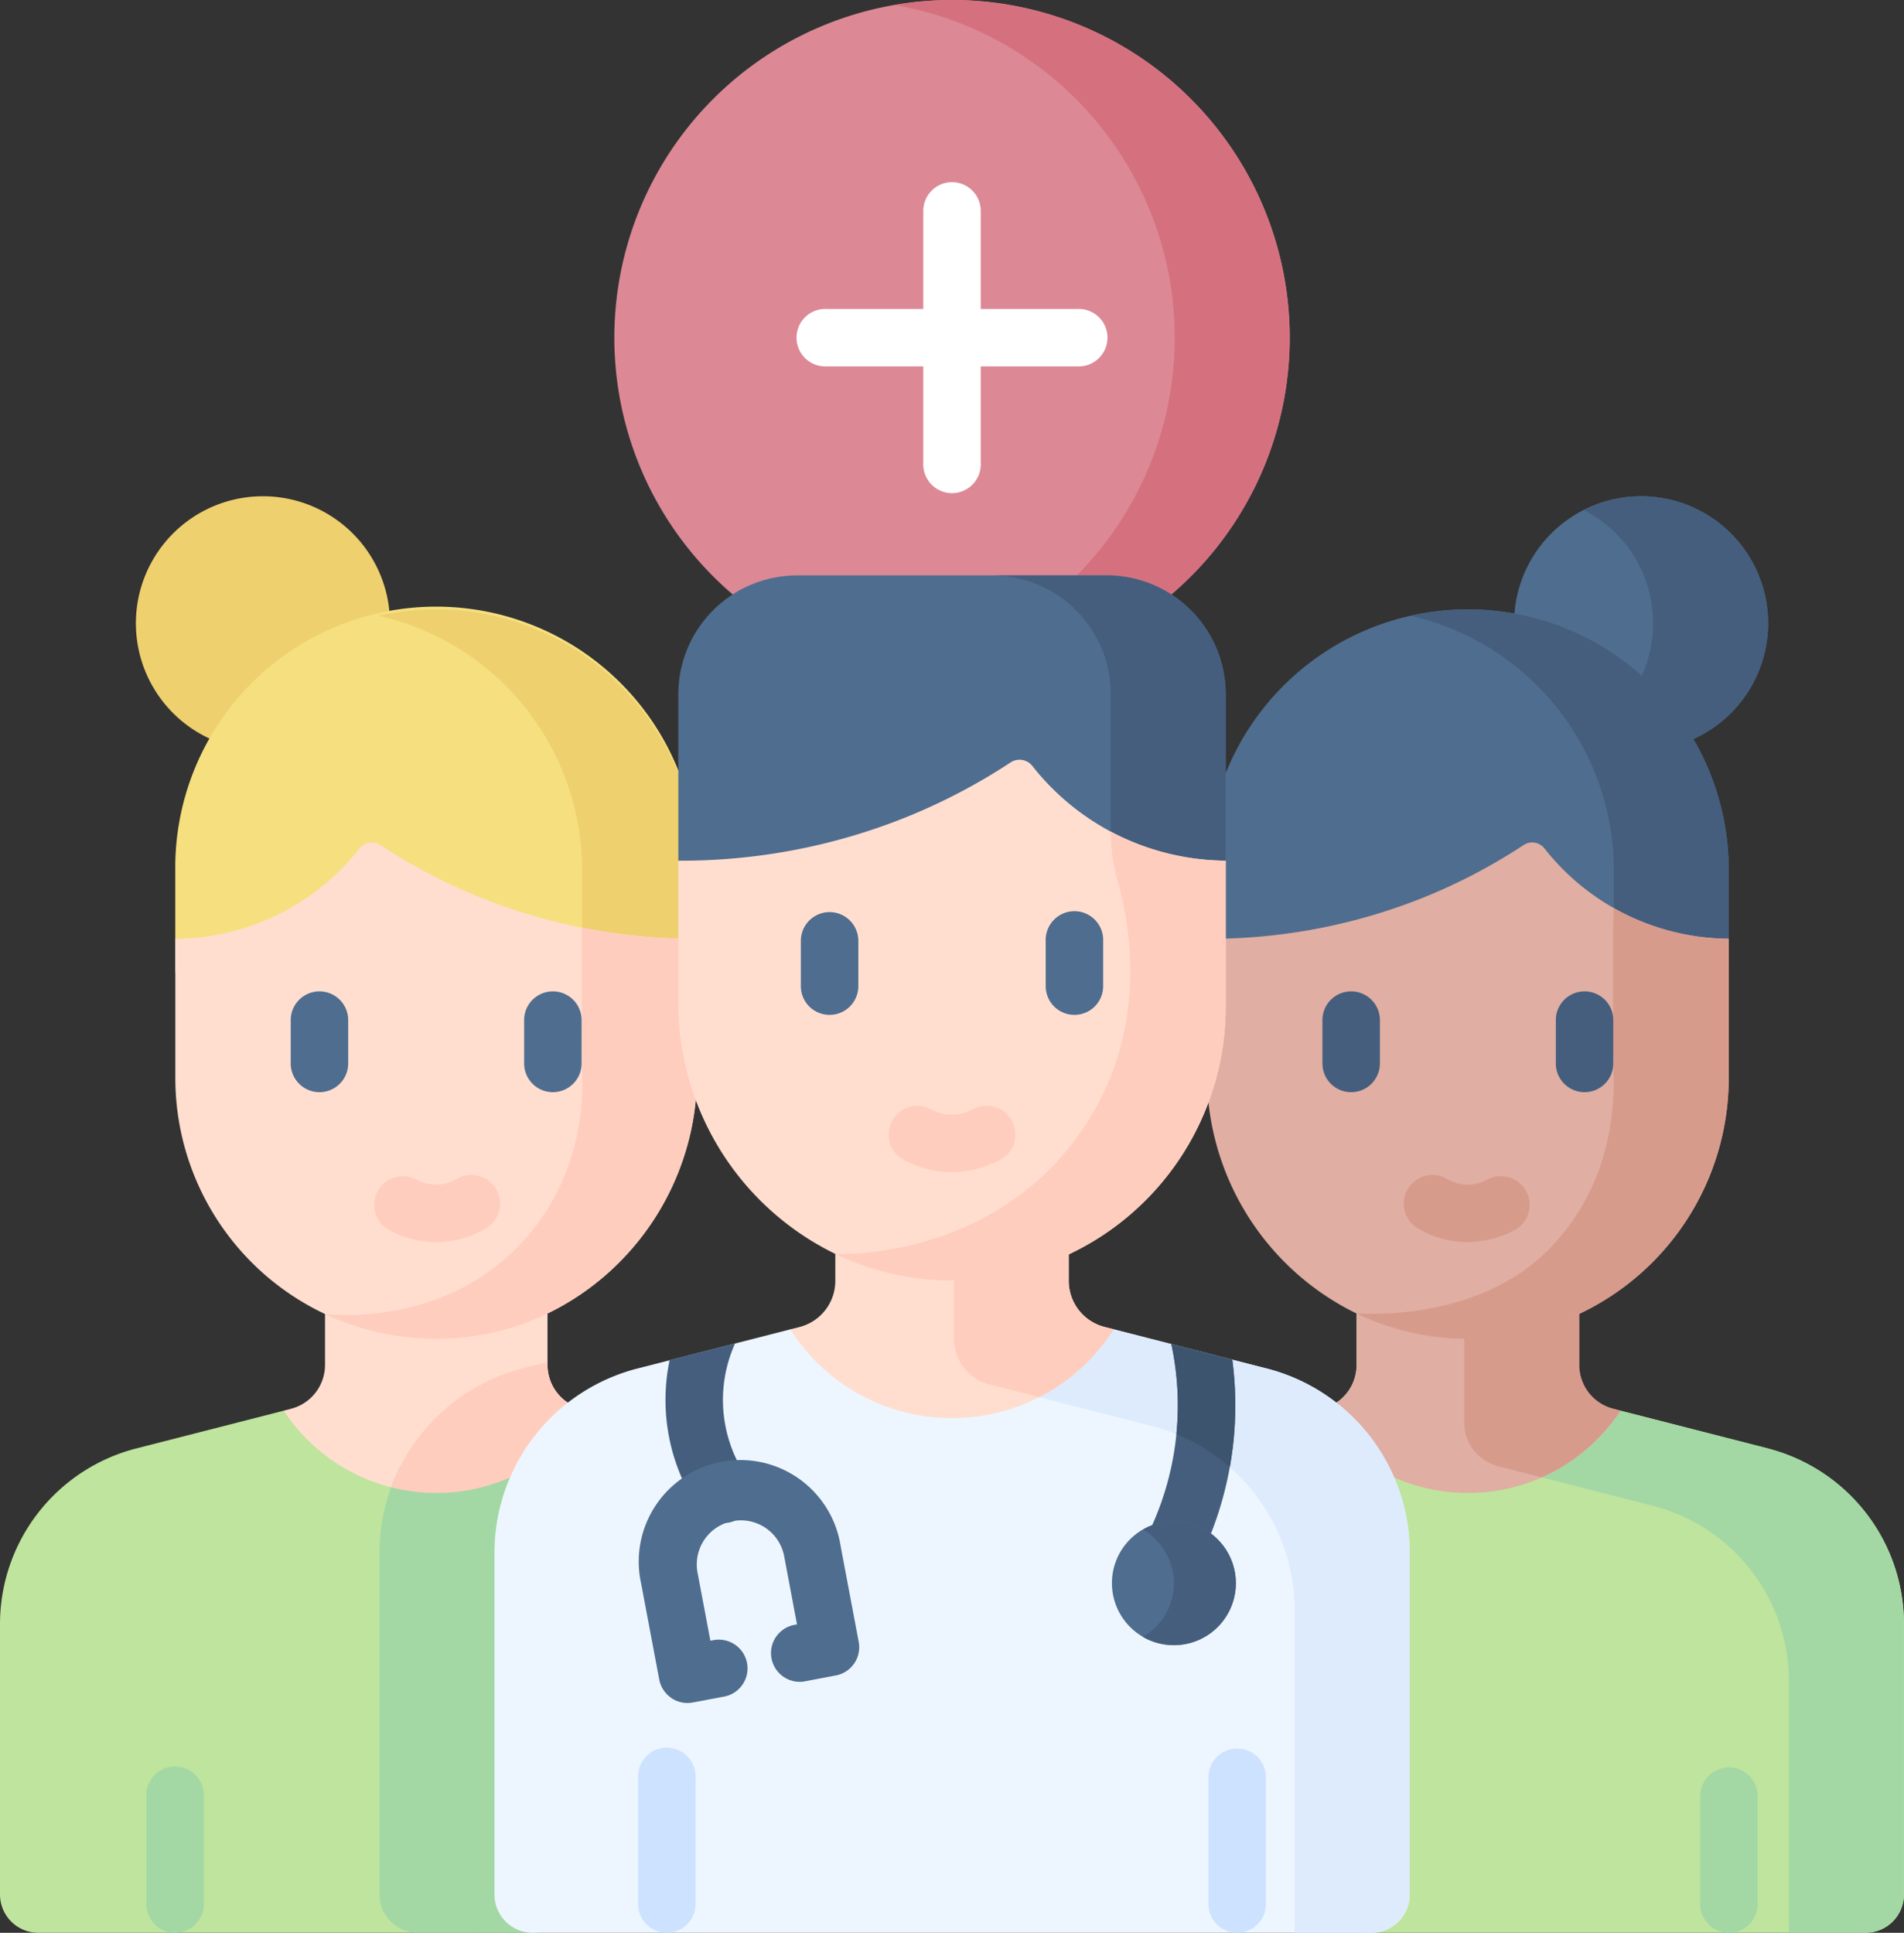
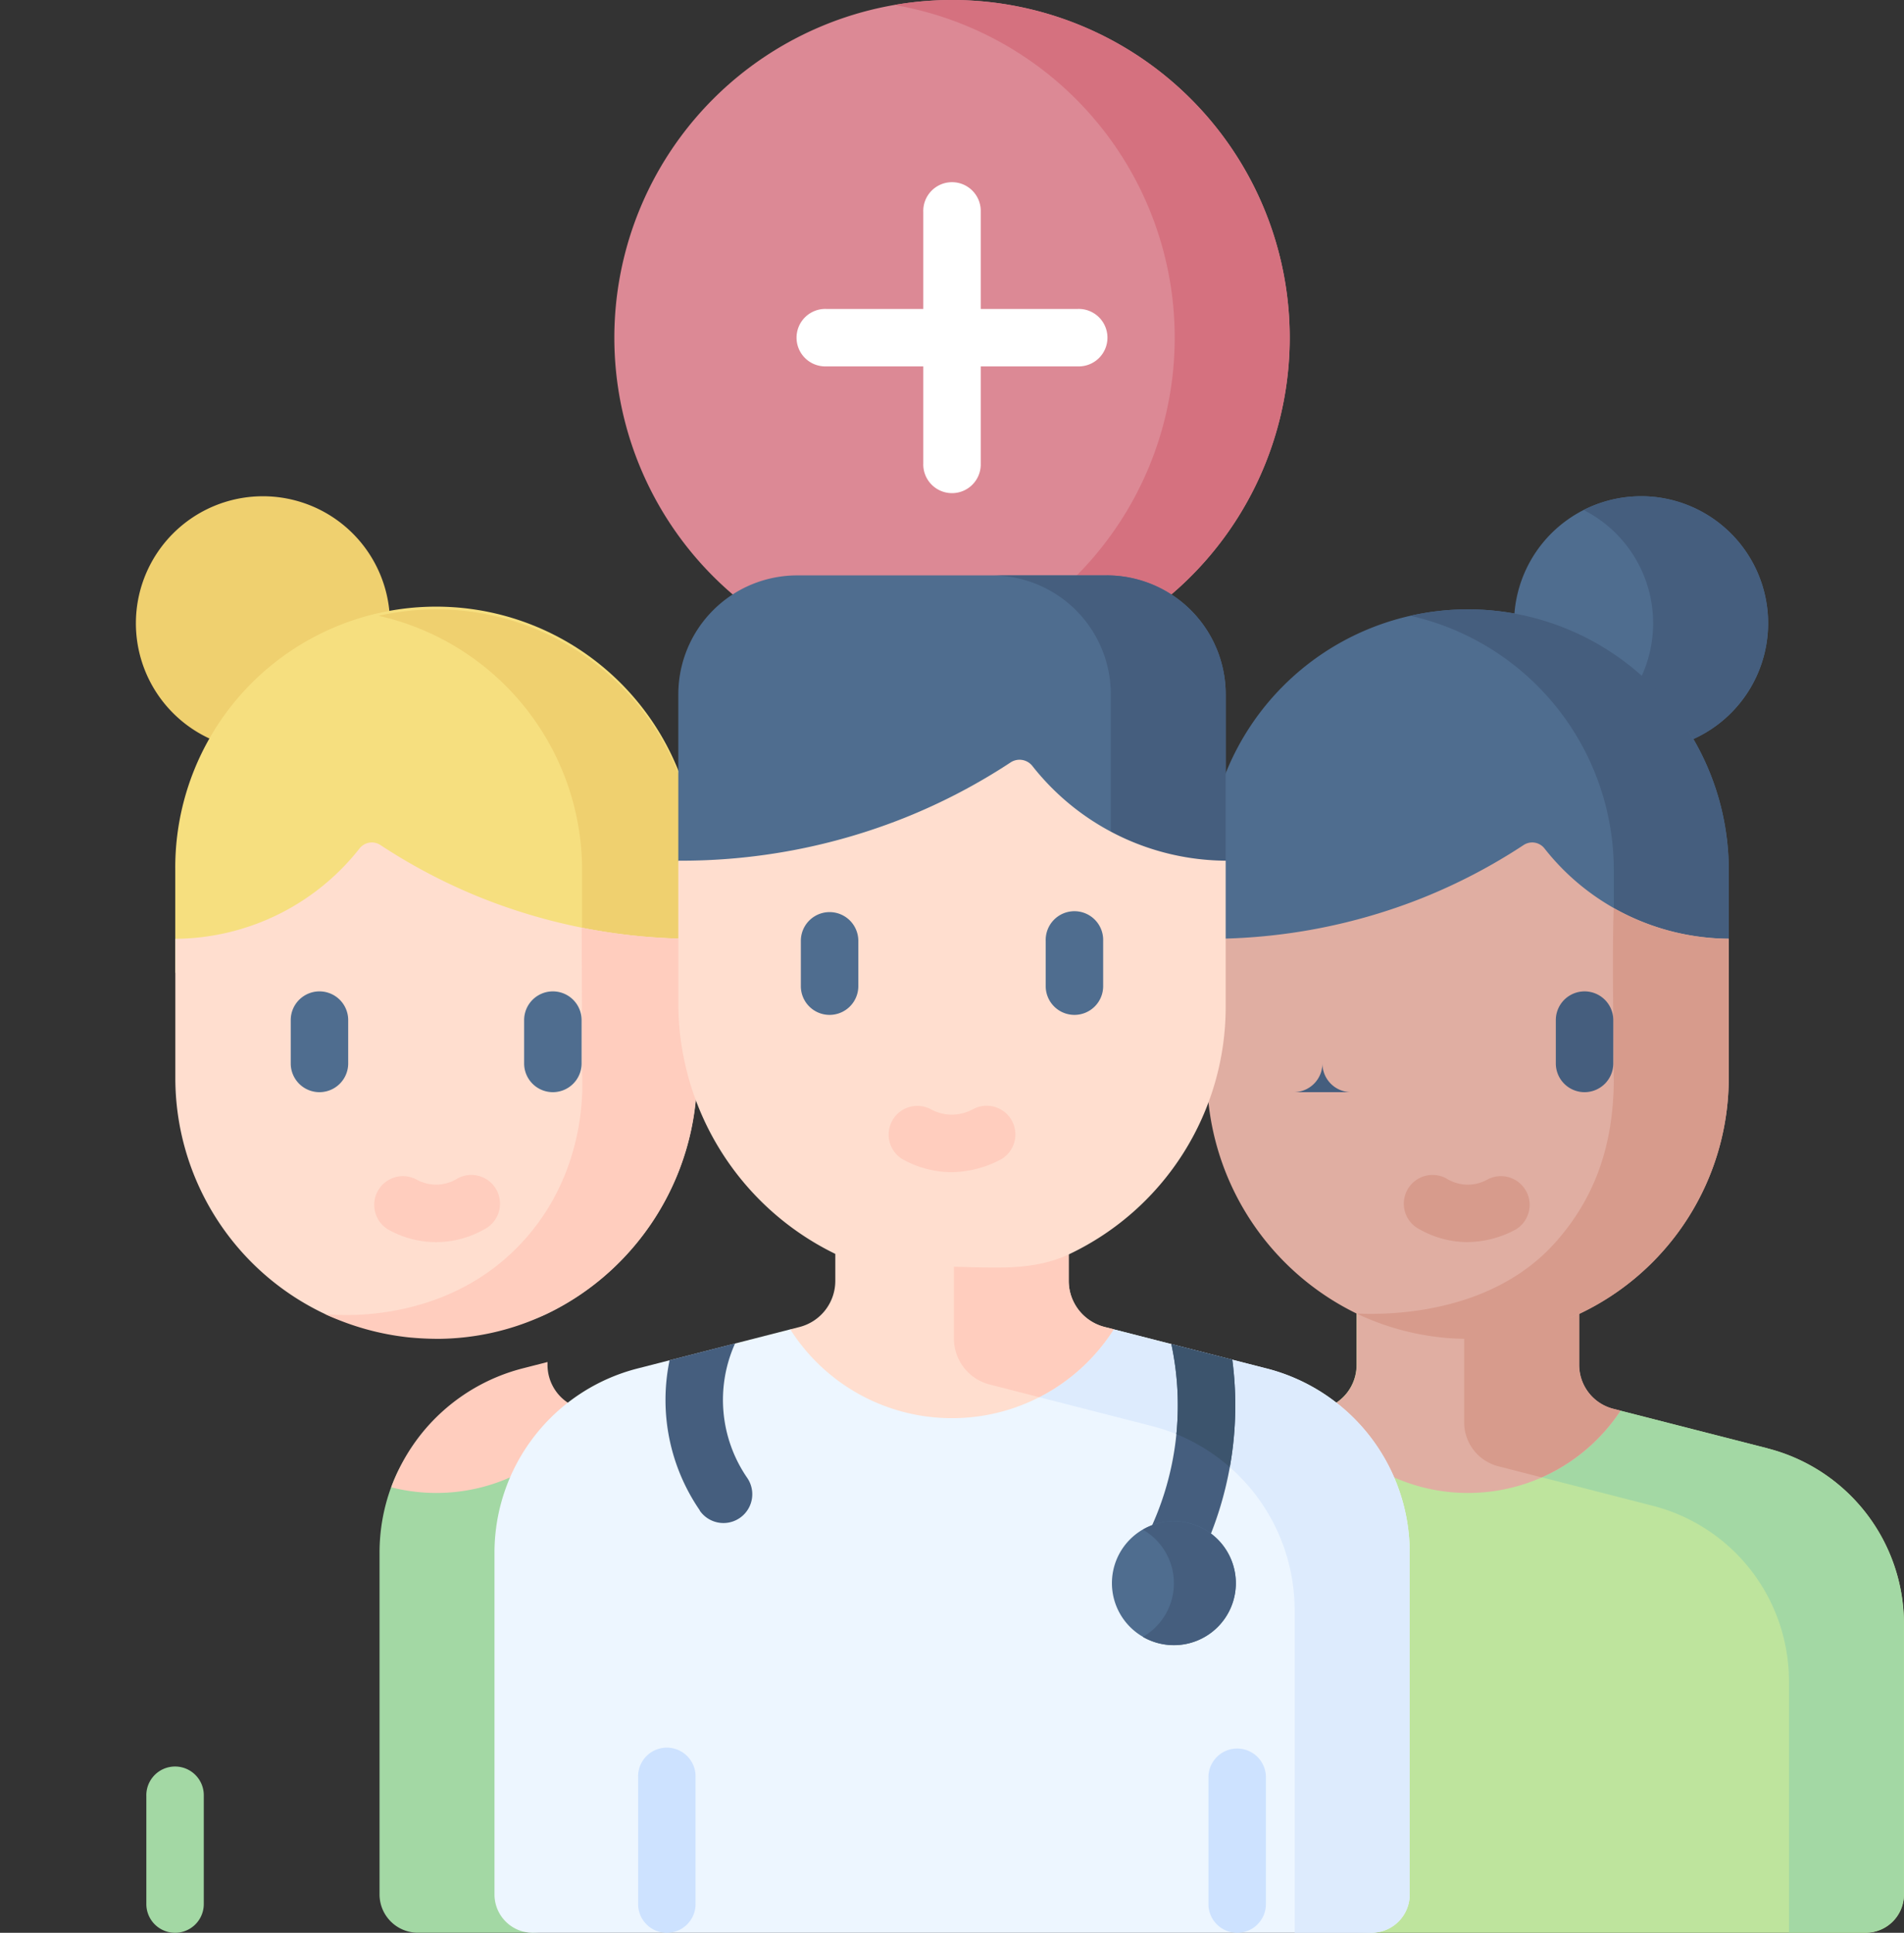
<svg xmlns="http://www.w3.org/2000/svg" viewBox="0 0 672.52 682.67">
  <rect x="0" y="0" width="672.52" height="682.67" fill="#333333" stroke="none" />
  <defs>
    <clipPath id="a" transform="translate(-5.07 0)">
      <rect width="682.67" height="682.67" style="fill:none" />
    </clipPath>
  </defs>
  <g style="clip-path:url(#a)">
    <path d="M425.67,34.93a119.27,119.27,0,1,1-168.67,0,119.28,119.28,0,0,1,168.67,0" transform="translate(-5.07 0)" style="fill:#dc8995" />
    <path d="M425.67,34.93A119.13,119.13,0,0,0,321,1.76a119.23,119.23,0,0,1,0,235A119.24,119.24,0,0,0,425.67,34.93" transform="translate(-5.07 0)" style="fill:#d5717f" />
    <path d="M385.77,109.12H351.48V74.82a10.15,10.15,0,1,0-20.29,0v34.3h-34.3a10.15,10.15,0,1,0,0,20.29h34.3v34.3a10.15,10.15,0,1,0,20.29,0v-34.3h34.29a10.15,10.15,0,1,0,0-20.29" transform="translate(-5.07 0)" style="fill:#fff" />
-     <path d="M18.61,682.67A13.54,13.54,0,0,1,5.07,669.14V573.59a64.06,64.06,0,0,1,48.15-62l52-13.31,4.38.93c7.09-1.83,12.76-9.07,12.76-16.38l2.24-30,70.71.89,1.13,31.38c0,7.31,7,10.67,14,12.49l54.57,14a64.05,64.05,0,0,1,48.15,62V675l-119.93,7.64Z" transform="translate(-5.07 0)" style="fill:#bee49d" />
-     <path d="M159.13,527.32a64.41,64.41,0,0,0,53.92-29.07l-2.59-.67a16,16,0,0,1-12-15.51V452.71l-78.59.12v29.24a16,16,0,0,1-12,15.51l-2.59.67a64.46,64.46,0,0,0,53.93,29.07" transform="translate(-5.07 0)" style="fill:#ffdecf" />
    <path d="M265,511.56l-54.57-14c-7.09-1.83-14-5.19-14-12.5l-5.94,1.77c-21.91,5.62-39.82,18.15-47.27,38.47a67.21,67.21,0,0,0-4.09,23.11v120.7a13.53,13.53,0,0,0,13.53,13.53h40.6L313.18,675V573.59a64.05,64.05,0,0,0-48.15-62" transform="translate(-5.07 0)" style="fill:#a3d8a4" />
    <path d="M159.13,527.32a64.41,64.41,0,0,0,53.92-29.07l-2.59-.67a16,16,0,0,1-12-15.51v-1l-8.79,2.25a67.25,67.25,0,0,0-46.41,42,64.69,64.69,0,0,0,15.91,2" transform="translate(-5.07 0)" style="fill:#ffcdbe" />
    <path d="M53.07,220.14a44.87,44.87,0,1,0,44.86-44.86,44.86,44.86,0,0,0-44.86,44.86" transform="translate(-5.07 0)" style="fill:#efd06f" />
    <path d="M251.27,343.6V307.38a92.15,92.15,0,1,0-184.29,0V343.6Z" transform="translate(-5.07 0)" style="fill:#f6df7f" />
    <path d="M159.13,215.23h0a92.32,92.32,0,0,0-20.3,2.27,92.16,92.16,0,0,1,71.85,89.88V343.6h40.59V307.38a92.15,92.15,0,0,0-92.14-92.15" transform="translate(-5.07 0)" style="fill:#efd06f" />
    <path d="M161,469.53c13.73-.18,26-.07,37.63-5.69a94,94,0,0,0,52.61-84.48V331.59A203,203,0,0,1,174.78,317a200.62,200.62,0,0,1-35.34-18.53,5.51,5.51,0,0,0-7.38,1.21A83.46,83.46,0,0,1,67,331.59v49.15a92.17,92.17,0,0,0,52.85,83.37c12.27,5.79,26.7,5.61,41.21,5.42" transform="translate(-5.07 0)" style="fill:#ffdecf" />
    <path d="M210.68,379.36c.29,6,1.08,34.69-20.45,58.62-27.2,30.25-66.4,26.57-70.4,26.13a93.37,93.37,0,0,0,29.55,8.25,107.69,107.69,0,0,0,11,.52c50.64-.66,90.92-42.87,90.92-93.52V331.59a205.24,205.24,0,0,1-40.77-3.93Z" transform="translate(-5.07 0)" style="fill:#ffcdbe" />
    <path d="M200.35,385.76a10.15,10.15,0,0,1-10.15-10.15v-15.3a10.15,10.15,0,0,1,20.3,0v15.3a10.16,10.16,0,0,1-10.15,10.15" transform="translate(-5.07 0)" style="fill:#4f6d8f" />
    <path d="M117.91,385.76a10.15,10.15,0,0,1-10.15-10.15v-15.3a10.15,10.15,0,0,1,20.3,0v15.3a10.16,10.16,0,0,1-10.15,10.15" transform="translate(-5.07 0)" style="fill:#4f6d8f" />
    <path d="M159.12,438.73a34.68,34.68,0,0,1-17.05-4.52,10.15,10.15,0,0,1,10-17.65,14.55,14.55,0,0,0,7.39,1.86,14.2,14.2,0,0,0,6.66-1.86,10.15,10.15,0,1,1,10,17.64,34.62,34.62,0,0,1-17.07,4.53" transform="translate(-5.07 0)" style="fill:#ffcdbe" />
    <path d="M66.9,682.67a10.15,10.15,0,0,1-10.14-10.15V634.41a10.15,10.15,0,1,1,20.29,0v38.11A10.15,10.15,0,0,1,66.9,682.67" transform="translate(-5.07 0)" style="fill:#a3d8a4" />
    <path d="M664.06,682.67a13.53,13.53,0,0,0,13.53-13.53V573.59a64.05,64.05,0,0,0-48.14-62l-52-13.31-6.54,1.51c-7.09-1.83-11.62-9.82-11.62-17.13l-.61-28.75-74.46-1.17v29.36a16,16,0,0,1-12,15.51l-54.58,14a64.05,64.05,0,0,0-48.14,62V677.94l119.93,4.73Z" transform="translate(-5.07 0)" style="fill:#bee49d" />
    <path d="M629.45,511.56l-52-13.31-4.51.31c-7.09-1.83-11.45-9.46-11.45-16.77l-.73-29H522.24v49.54a16,16,0,0,0,12,15.51l54.57,14a64,64,0,0,1,48.15,62v88.78h27.06a13.53,13.53,0,0,0,13.53-13.53V573.59a64.05,64.05,0,0,0-48.14-62" transform="translate(-5.07 0)" style="fill:#a3d8a4" />
    <path d="M523.54,527.32a64.46,64.46,0,0,0,53.93-29.07l-2.6-.67a16,16,0,0,1-12-15.51V452.83l-78.6-.12v29.36a16,16,0,0,1-12,15.51l-2.59.67a64.4,64.4,0,0,0,53.92,29.07" transform="translate(-5.07 0)" style="fill:#e0aea2" />
    <path d="M522.24,452.83v49.54a16,16,0,0,0,12,15.51l15.34,3.93a64.8,64.8,0,0,0,27.85-23.56l-2.6-.67a16,16,0,0,1-12-15.51V452.83Z" transform="translate(-5.07 0)" style="fill:#d79b8c" />
    <path d="M629.6,220.14a44.87,44.87,0,1,1-44.87-44.86,44.86,44.86,0,0,1,44.87,44.86" transform="translate(-5.07 0)" style="fill:#4f6d8f" />
    <path d="M584.73,175.28a44.69,44.69,0,0,0-20.3,4.85,44.86,44.86,0,0,1,0,80,44.86,44.86,0,1,0,20.3-84.87" transform="translate(-5.07 0)" style="fill:#455e7e" />
    <path d="M431.39,343.6V307.38a92.15,92.15,0,0,1,92.15-92.15,93.48,93.48,0,0,1,16.33,1.44c12.6,2.26,20,11.9,30.26,18.71,11.76,7.81,25.94,13.42,33.07,25.65a91.73,91.73,0,0,1,12.49,46.35V343.6Z" transform="translate(-5.07 0)" style="fill:#4f6d8f" />
    <path d="M523.54,215.23h0a92.39,92.39,0,0,0-20.3,2.27,92.16,92.16,0,0,1,71.85,89.88V343.6h40.59V307.38a92.15,92.15,0,0,0-92.14-92.15" transform="translate(-5.07 0)" style="fill:#455e7e" />
    <path d="M522.24,469.53c-13.64-.18-26.45,0-38-5.58a94,94,0,0,1-52.85-84.59V331.59A203.06,203.06,0,0,0,507.89,317a200.62,200.62,0,0,0,35.34-18.53,5.51,5.51,0,0,1,7.38,1.21,83.41,83.41,0,0,0,65.07,31.88v49.15a92.16,92.16,0,0,1-52.84,83.37c-12.27,5.79-26.09,5.61-40.6,5.42" transform="translate(-5.07 0)" style="fill:#e0aea2" />
    <path d="M575.09,380.74c0,23.22-6.4,42-20.49,57.92-23.24,26.24-60.8,25.71-70.36,25.29a92.17,92.17,0,0,0,32.93,8.71s2.68.18,5.15.22a92.14,92.14,0,0,0,93.36-92.14V331.59a83.87,83.87,0,0,1-40-10.48l-.63-.35c-.6,18.83,0,40.87,0,60" transform="translate(-5.07 0)" style="fill:#d79b8c" />
-     <path d="M482.32,385.76a10.15,10.15,0,0,1-10.15-10.15v-15.3a10.15,10.15,0,0,1,20.3,0v15.3a10.16,10.16,0,0,1-10.15,10.15" transform="translate(-5.07 0)" style="fill:#455e7e" />
+     <path d="M482.32,385.76a10.15,10.15,0,0,1-10.15-10.15v-15.3v15.3a10.16,10.16,0,0,1-10.15,10.15" transform="translate(-5.07 0)" style="fill:#455e7e" />
    <path d="M564.76,385.76a10.15,10.15,0,0,1-10.15-10.15v-15.3a10.15,10.15,0,0,1,20.3,0v15.3a10.16,10.16,0,0,1-10.15,10.15" transform="translate(-5.07 0)" style="fill:#455e7e" />
    <path d="M522.66,438.71a34.53,34.53,0,0,1-16.18-4.51,10.15,10.15,0,1,1,10-17.64,14.18,14.18,0,0,0,14.06,0,10.15,10.15,0,0,1,10,17.65,36.43,36.43,0,0,1-17.93,4.5" transform="translate(-5.07 0)" style="fill:#d79b8c" />
-     <path d="M615.76,682.67a10.16,10.16,0,0,1-10.15-10.15V634.41a10.15,10.15,0,0,1,20.3,0v38.11a10.15,10.15,0,0,1-10.15,10.15" transform="translate(-5.07 0)" style="fill:#a3d8a4" />
    <path d="M489.42,682.67A13.53,13.53,0,0,0,503,669.14V548.44a67.18,67.18,0,0,0-50.51-65.08l-54-13.83-5.15.07c-7.43-1.92-13.28-9.68-13.28-17.35l1.19-29.51-78.85-.13-.55,29.64c0,7.67-5.26,15.43-12.7,17.35l-4.92-.07-54,13.83a67.18,67.18,0,0,0-50.5,65.08v120.7a13.53,13.53,0,0,0,13.53,13.53Z" transform="translate(-5.07 0)" style="fill:#edf6ff" />
    <path d="M452.44,483.36l-54-13.83-5.15.07c-7.44-1.92-13.28-9.68-13.28-17.35l1.19-29.51H342v50A16.78,16.78,0,0,0,354.59,489l57.26,14.66a67.21,67.21,0,0,1,50.51,65.09V682.67h27.06A13.53,13.53,0,0,0,503,669.14V548.44a67.18,67.18,0,0,0-50.51-65.08" transform="translate(-5.07 0)" style="fill:#ddebfd" />
    <path d="M341.33,500.9a67.59,67.59,0,0,0,57.13-31.37l-3.27-.83a16.81,16.81,0,0,1-12.63-16.28V422.74l-82.45-.13v29.81a16.81,16.81,0,0,1-12.63,16.28l-3.28.83a67.61,67.61,0,0,0,57.13,31.37" transform="translate(-5.07 0)" style="fill:#ffdecf" />
    <path d="M342,422.74v50A16.79,16.79,0,0,0,354.59,489l17.53,4.49a68,68,0,0,0,26.34-24l-3.27-.83a16.81,16.81,0,0,1-12.63-16.28V422.74Z" transform="translate(-5.07 0)" style="fill:#ffcdbe" />
    <path d="M247.2,315.51,244.66,304V245.23a42,42,0,0,1,42-42H396a42,42,0,0,1,42,42V304l-3.15,12.58Z" transform="translate(-5.07 0)" style="fill:#4f6d8f" />
    <path d="M396,203.24H355.42a42,42,0,0,1,42,42v71.39l37.44,0L438,304V245.23a42,42,0,0,0-42-42" transform="translate(-5.07 0)" style="fill:#455e7e" />
    <path d="M341.33,447.43c-14.3-.18-29.11,1.28-41.22-4.55a98.58,98.58,0,0,1-55.45-88.74V304a213,213,0,0,0,80.26-15.28A210.17,210.17,0,0,0,362,269.31a5.77,5.77,0,0,1,7.74,1.26A87.57,87.57,0,0,0,438,304v51.56A96.67,96.67,0,0,1,383,442.86c-13,6.19-26.24,4.77-41.62,4.57" transform="translate(-5.07 0)" style="fill:#ffdecf" />
-     <path d="M397.41,294a64.08,64.08,0,0,0,2.51,17.56c4.53,15.86,11.24,53.69-13.4,88.67-30.94,43.94-82.77,42.81-86.41,42.67a96,96,0,0,0,31.53,8.88s4.36.43,8.41.49A96.67,96.67,0,0,0,438,355.58V304a88.14,88.14,0,0,1-40.59-10.27Z" transform="translate(-5.07 0)" style="fill:#ffcdbe" />
    <path d="M298.09,358.46a10.14,10.14,0,0,1-10.15-10.15v-16a10.15,10.15,0,0,1,20.3,0v16a10.15,10.15,0,0,1-10.15,10.15" transform="translate(-5.07 0)" style="fill:#4f6d8f" />
    <path d="M384.58,358.46a10.14,10.14,0,0,1-10.15-10.15v-16a10.15,10.15,0,1,1,20.29,0v16a10.14,10.14,0,0,1-10.14,10.15" transform="translate(-5.07 0)" style="fill:#4f6d8f" />
    <path d="M340.42,414a35.74,35.74,0,0,1-16.74-4.67,10.15,10.15,0,0,1,10-17.64,15.4,15.4,0,0,0,7.22,2,15.92,15.92,0,0,0,8-2,10.15,10.15,0,0,1,10,17.65A37.68,37.68,0,0,1,340.42,414" transform="translate(-5.07 0)" style="fill:#ffcdbe" />
    <path d="M414.79,556.14a10.15,10.15,0,0,0,13.6-4.57,123.51,123.51,0,0,0,11.94-71.32l-21.52-5.51a103.47,103.47,0,0,1-8.59,67.79,10.16,10.16,0,0,0,4.57,13.61" transform="translate(-5.07 0)" style="fill:#455e7e" />
    <path d="M418.81,474.74A103.37,103.37,0,0,1,420.73,505c0,.51-.11,1-.16,1.53a67.06,67.06,0,0,1,18.88,11.67c.68-3.79,1.19-7.63,1.51-11.49a123.35,123.35,0,0,0-.63-26.48L428,477.1Z" transform="translate(-5.07 0)" style="fill:#3c546d" />
    <path d="M441.6,559.17a21.89,21.89,0,1,1-21.89-21.89,21.89,21.89,0,0,1,21.89,21.89" transform="translate(-5.07 0)" style="fill:#4f6d8f" />
    <path d="M419.71,537.28a21.74,21.74,0,0,0-10.95,3,21.86,21.86,0,0,1,0,37.88,21.88,21.88,0,1,0,10.95-40.83" transform="translate(-5.07 0)" style="fill:#455e7e" />
    <path d="M252.21,533.52A10.15,10.15,0,0,0,269,522a48.57,48.57,0,0,1-4.29-47.49l-23.13,5.92a68.83,68.83,0,0,0,10.68,53.06" transform="translate(-5.07 0)" style="fill:#455e7e" />
-     <path d="M242.17,599.71a10.18,10.18,0,0,1-4.25-6.5l-6.38-33.84A35.87,35.87,0,1,1,302,546.09l6.38,33.84a10.14,10.14,0,0,1-8.1,11.85L289,593.92A10.15,10.15,0,0,1,285.2,574l1.38-.26-4.49-23.86a15.57,15.57,0,1,0-30.6,5.76l4.5,23.87,1.38-.26a10.15,10.15,0,0,1,3.76,19.94l-11.36,2.14a10.15,10.15,0,0,1-7.6-1.59" transform="translate(-5.07 0)" style="fill:#4f6d8f" />
    <path d="M442.06,682.67a10.15,10.15,0,0,1-10.15-10.15V627.74a10.15,10.15,0,0,1,20.3,0v44.78a10.15,10.15,0,0,1-10.15,10.15" transform="translate(-5.07 0)" style="fill:#cde2ff" />
    <path d="M240.61,682.67a10.15,10.15,0,0,1-10.15-10.15V627.74a10.15,10.15,0,1,1,20.29,0v44.78a10.15,10.15,0,0,1-10.14,10.15" transform="translate(-5.07 0)" style="fill:#cde2ff" />
  </g>
</svg>